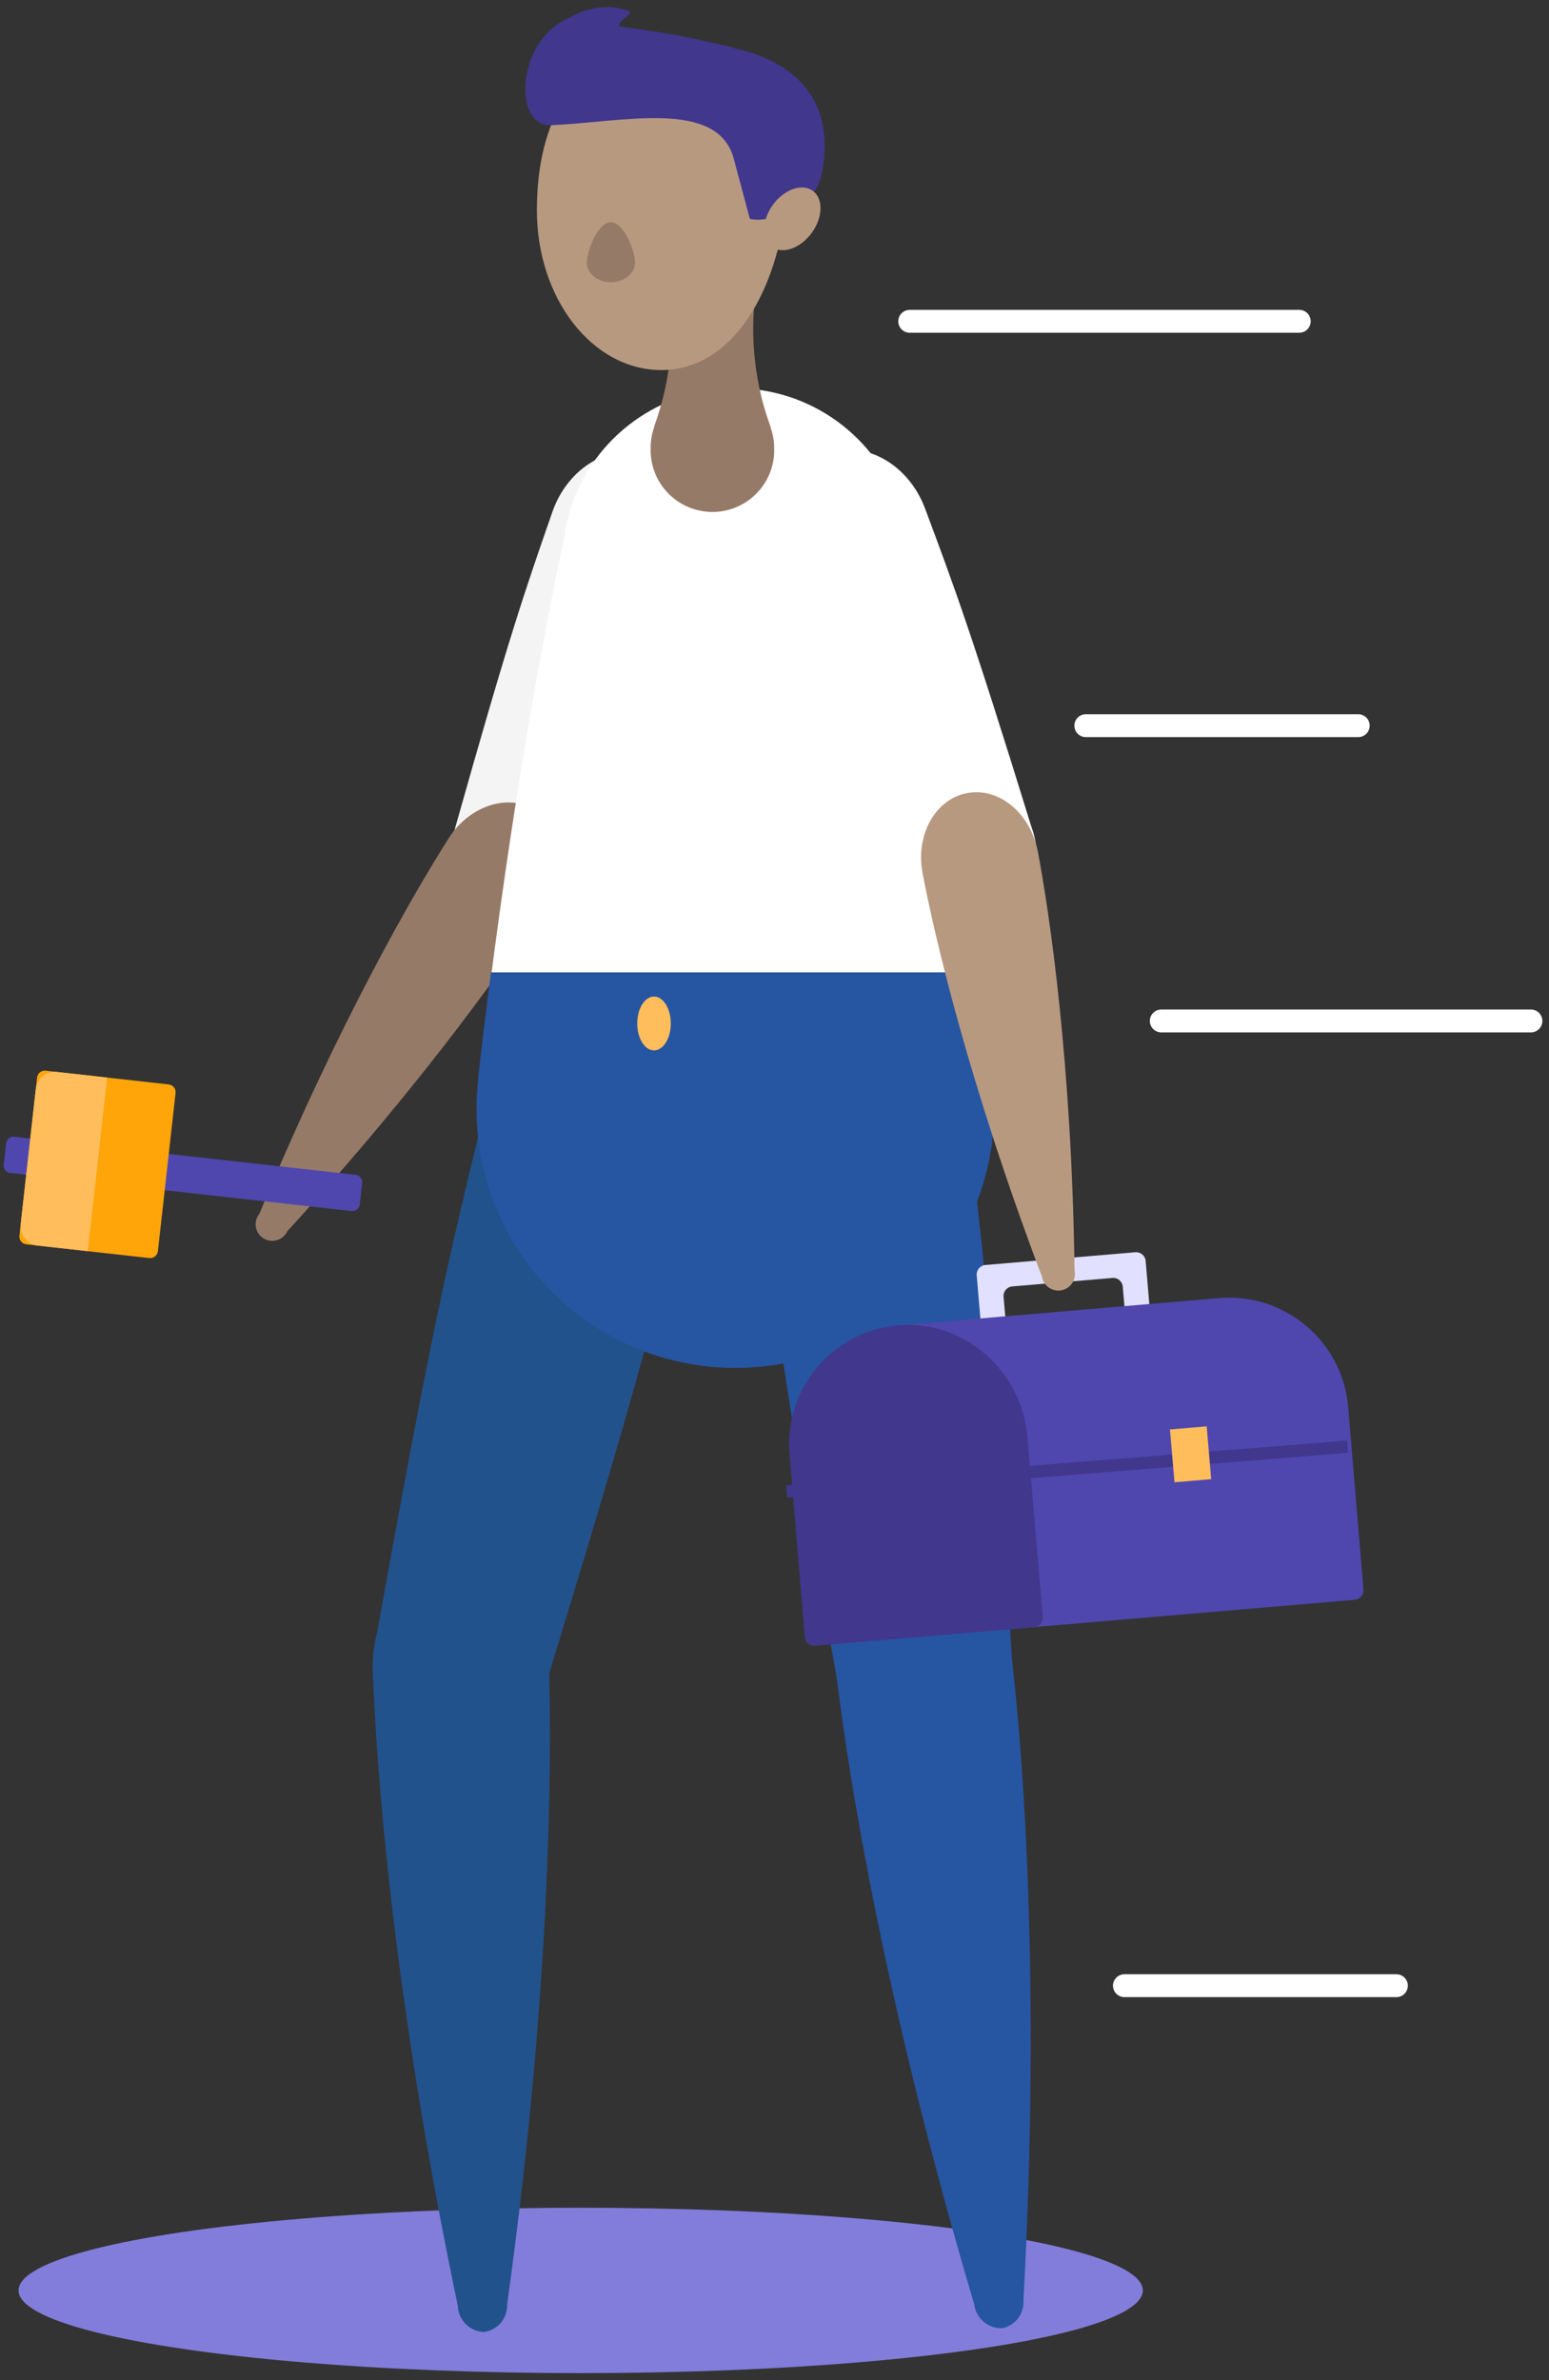
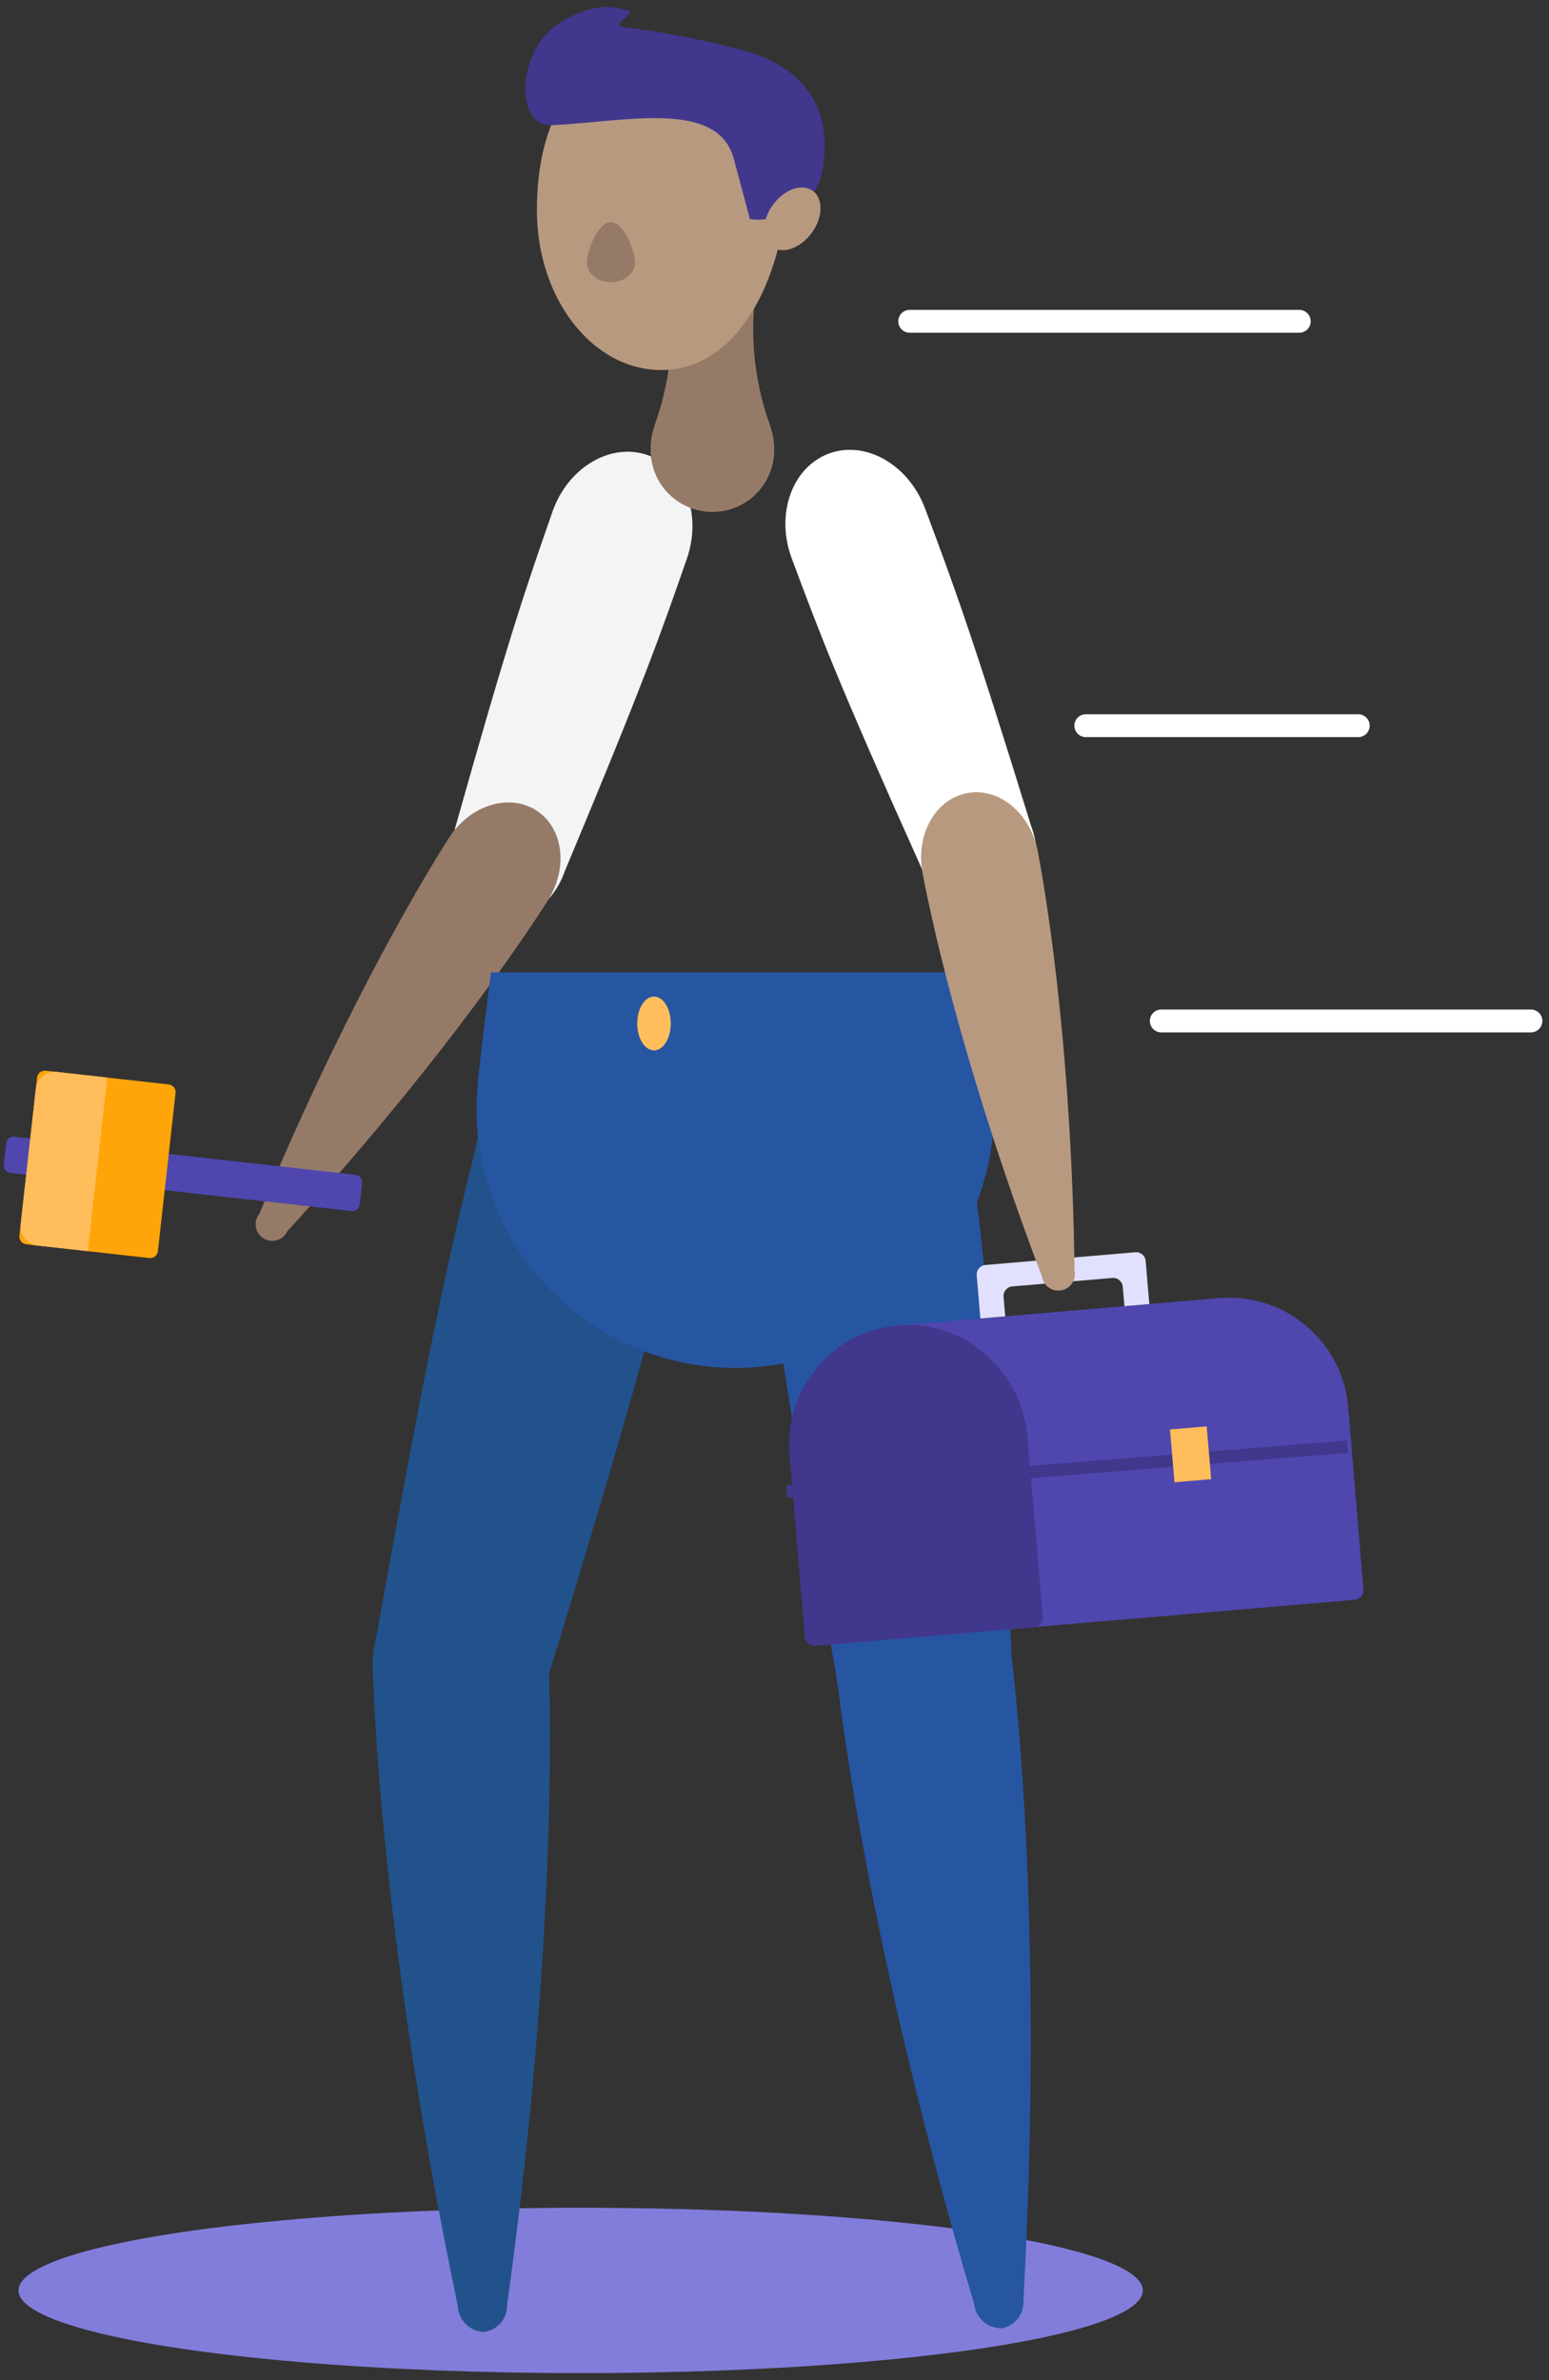
<svg xmlns="http://www.w3.org/2000/svg" width="500px" height="768px" viewBox="0 0 500 768" version="1.1">
  <rect x="0" y="0" width="500" height="768" fill="#333333" stroke="none" />
  <title>graphic/blobs/builder</title>
  <desc>Created with Sketch.</desc>
  <defs>
    <linearGradient x1="50%" y1="0%" x2="50%" y2="100%" id="linearGradient-1">
      <stop stop-color="#E1E0FF" offset="0%" />
      <stop stop-color="#E9EFFF" offset="100%" />
    </linearGradient>
  </defs>
  <g id="graphic/blobs/builder" stroke="none" stroke-width="1" fill="none" fill-rule="evenodd">
    <g id="Group" transform="translate(1, 28)" opacity="0">
      <path d="M318.733,5.222 C370.239,17.966 463.744,360.951 351.226,389.553 C238.709,418.156 45.641,382.332 18.879,318.43 C-7.883,254.528 -14.408,55.086 55.075,30.154 C124.558,5.222 267.227,-7.522 318.733,5.222 Z" id="Path-2-Copy" fill="url(#linearGradient-1)" transform="translate(202.151, 199.865) scale(-1, 1) translate(-202.151, -199.865) " />
      <path d="M394.316,21.003 C457.93,36.351 573.417,449.424 434.448,483.871 C295.48,518.318 57.027,475.174 23.974,398.214 C-9.08,321.254 -17.138,81.057 68.679,51.03 C154.496,21.003 330.702,5.655 394.316,21.003 Z" id="Path-2" fill="#D4D3FF" transform="translate(250.329, 255.42) scale(1, -1) translate(-250.329, -255.42) " />
    </g>
    <g id="illus_man-w-tools" fill-rule="nonzero">
      <path d="M182.266,281.231 C178.128,293.046 166.798,299.865 156.897,296.418 C146.995,292.972 142.315,280.615 146.453,268.8 L146.453,268.8 C164.36,205.194 169.507,190.449 178.276,165.268 C183.202,150.917 197.044,142.671 209.039,146.855 C221.034,151.04 226.7,166.006 221.7,180.332 L221.7,180.332 C212.931,205.489 207.759,220.283 182.266,281.231 Z" id="Path" fill="#F4F4F4" />
      <ellipse id="Oval" fill="#827DDB" cx="187.438" cy="739.102" rx="181.453" ry="26.683" />
      <path d="M176.798,290.634 C165.936,307.692 137.931,347.914 92.759,397.292 L92.759,397.292 C91.888,399.188 89.998,400.408 87.911,400.421 C85.825,400.434 83.92,399.237 83.026,397.353 C82.132,395.468 82.412,393.237 83.744,391.631 L83.744,391.631 C109.409,329.772 133.99,287.532 144.877,270.425 L144.877,270.425 C151.626,259.865 164.212,255.877 173.03,261.465 C181.847,267.052 183.547,280.074 176.798,290.634 Z" id="Path" fill="#967A68" />
      <path d="M177.167,537.058 C178.202,567.926 177.808,642.585 163.67,743.828 C163.684,744.098 163.684,744.369 163.67,744.64 L163.67,744.64 C163.364,748.747 160.178,752.055 156.084,752.517 C151.519,752.264 147.905,748.567 147.759,744 L147.759,744 C126.798,644.086 121.379,569.772 120.345,539.077 C119.704,520.025 131.897,504.172 147.586,503.655 C163.276,503.138 176.527,518.031 177.167,537.058 Z" id="Path" fill="#22528C" />
      <path d="M221.478,382.769 C211.946,422.154 206.33,445.317 176.773,541.563 C172.291,560.098 156.256,572.111 141.01,568.418 C125.764,564.726 116.995,546.708 121.478,528.197 C139.261,429.095 144.852,405.982 154.409,366.548 C159.852,344.074 179.286,329.625 197.808,333.982 C216.33,338.338 226.921,360.32 221.478,382.769 Z" id="Path" fill="#22528C" />
-       <path d="M292.512,172.48 C292.148,170.055 291.605,167.661 290.887,165.317 L290.887,165.317 L290.591,164.037 L290.591,164.037 C283.159,140.945 261.661,125.288 237.389,125.288 C213.117,125.288 191.62,140.945 184.187,164.037 C184.184,164.103 184.184,164.168 184.187,164.234 C183.169,167.367 182.452,170.59 182.044,173.858 C177.611,194.314 167.266,245.908 157.833,320.443 L317.143,320.443 C307.34,244.209 296.773,192 292.512,172.48 Z" id="Path" fill="#FFFFFF" />
      <path d="M249.901,144.566 C250.158,151.852 246.415,158.697 240.14,162.416 C233.866,166.135 226.06,166.135 219.786,162.416 C213.512,158.697 209.768,151.852 210.025,144.566 C210.009,142.277 210.392,140.003 211.158,137.846 L211.158,137.625 C217.201,121.147 218.381,103.282 214.557,86.154 L214.557,86.154 C212.083,79.957 213.564,72.883 218.315,68.197 C223.066,63.511 230.164,62.125 236.331,64.679 C242.498,67.233 246.534,73.23 246.576,79.902 C246.589,82.047 246.171,84.173 245.345,86.154 C241.482,103.355 242.671,121.304 248.768,137.846 L248.768,138.068 C249.509,140.155 249.892,142.352 249.901,144.566 Z" id="Path" fill="#967A68" />
      <path d="M326.576,534.868 C330.197,565.514 335.985,639.951 330.369,742.006 C330.369,742.302 330.369,742.548 330.369,742.818 L330.369,742.818 C330.413,746.938 327.516,750.506 323.473,751.311 C318.909,751.432 315.003,748.062 314.458,743.532 L314.458,743.532 C285.369,645.735 273.768,572.135 270.123,541.514 C267.906,522.609 278.744,505.797 294.335,503.951 C309.926,502.105 324.36,515.938 326.576,534.868 Z" id="Path" fill="#2655A2" />
      <path d="M313.374,370.609 C318.128,410.905 320.887,434.609 326.601,535.04 C328.818,553.969 318.005,570.806 302.389,572.628 C286.773,574.449 272.34,560.591 270.123,541.662 C252.34,442.56 249.581,418.954 244.828,378.658 C242.143,355.692 255.296,335.286 274.212,333.071 C293.128,330.855 310.69,347.643 313.374,370.609 Z" id="Path" fill="#2655A2" />
      <path d="M253.522,67.865 C257.463,37.735 252.291,16.32 213.424,16.32 C184.852,16.32 173.3,39.385 173.3,67.865 C173.3,96.345 191.256,119.409 213.424,119.409 C235.591,119.409 249.852,96 253.522,67.865 Z" id="Path" fill="#B79980" />
      <path d="M205,84.726 C205,81.255 201.502,71.705 197.192,71.705 C192.882,71.705 189.409,81.231 189.409,84.726 C189.409,88.222 192.906,91.077 197.192,91.077 C201.478,91.077 205,88.172 205,84.726 Z" id="Path" fill="#967A68" />
      <path d="M242.044,70.622 C248.818,72.271 262.833,66.437 265,57.157 C267.833,44.997 267.833,24.074 240.148,16.32 C227.37,12.884 214.365,10.351 201.232,8.738 C196.478,8.295 205.567,4.258 202.857,3.422 C197.192,1.698 190.936,1.083 180.69,7.36 C166.847,15.803 165.911,40.886 177.931,40.394 C200.936,39.458 231.626,31.778 236.847,51.2 L242.044,70.622 Z" id="Path" fill="#41378D" />
      <ellipse id="Oval" fill="#B79980" transform="translate(255.754, 70.617) rotate(-53.69) translate(-255.754, -70.617) " cx="255.754" cy="70.617" rx="11.202" ry="7.732" />
      <path d="M154.458,346.757 C155.772,335.27 157.11,324.275 158.473,313.772 L316.108,313.772 C317.619,325.259 319.089,337.346 320.517,350.031 L320.517,350.031 C320.785,352.656 320.916,355.293 320.911,357.932 C320.911,387.762 304.987,415.326 279.138,430.241 C253.288,445.156 221.441,445.156 195.591,430.241 C169.742,415.326 153.818,387.762 153.818,357.932 C153.818,355.274 153.941,352.64 154.187,350.031 L154.458,346.757 Z" id="Path" fill="#2655A2" />
      <path d="M332.906,266.757 C337.315,278.474 332.906,290.978 323.177,294.646 C313.448,298.314 301.897,291.865 297.463,280.148 L297.463,280.148 C270.369,219.84 264.901,205.218 255.591,180.258 C250.246,166.055 255.591,150.917 267.414,146.412 C279.236,141.908 293.227,149.834 298.571,164.012 L298.571,164.012 C307.882,188.972 313.424,203.618 332.906,266.757 Z" id="Path" fill="#FFFFFF" />
      <ellipse id="Oval" fill="#FFBD5C" cx="211.108" cy="330.265" rx="5.419" ry="8.689" />
      <path d="M293.645,107.372 L419.384,107.372 C421.425,107.372 423.079,105.719 423.079,103.68 C423.079,101.641 421.425,99.988 419.384,99.988 L293.645,99.988 C291.605,99.988 289.951,101.641 289.951,103.68 C289.951,105.719 291.605,107.372 293.645,107.372 Z" id="Path" fill="#FFFFFF" />
      <path d="M350.493,237.858 L438.424,237.858 C440.464,237.858 442.118,236.205 442.118,234.166 C442.118,232.127 440.464,230.474 438.424,230.474 L350.493,230.474 C348.452,230.474 346.798,232.127 346.798,234.166 C346.798,236.205 348.452,237.858 350.493,237.858 L350.493,237.858 Z" id="Path" fill="#FFFFFF" />
      <path d="M374.852,333.145 L494.163,333.145 C496.203,333.145 497.857,331.492 497.857,329.452 C497.857,327.413 496.203,325.76 494.163,325.76 L374.852,325.76 C372.812,325.76 371.158,327.413 371.158,329.452 C371.158,331.492 372.812,333.145 374.852,333.145 L374.852,333.145 Z" id="Path" fill="#FFFFFF" />
-       <path d="M362.956,644.455 L450.739,644.455 C452.779,644.455 454.433,642.802 454.433,640.763 C454.433,638.724 452.779,637.071 450.739,637.071 L362.956,637.071 C360.915,637.071 359.261,638.724 359.261,640.763 C359.261,642.802 360.915,644.455 362.956,644.455 Z" id="Path" fill="#FFFFFF" />
      <path d="M287.266,427.938 L393.498,418.88 C414.708,417.091 433.358,432.811 435.172,454.006 L440.099,512.886 C440.24,514.592 438.973,516.09 437.266,516.234 L295.714,528.295 L287.266,427.938 Z" id="Path" fill="#4F47AE" />
      <path d="M331.675,463.951 L336.601,521.748 C336.743,523.431 335.501,524.915 333.818,525.071 L263.079,531.077 C261.399,531.219 259.922,529.974 259.778,528.295 L254.852,469.391 C253.934,458.884 257.367,448.461 264.349,440.553 C271.331,432.644 281.252,427.943 291.798,427.545 C312.512,426.831 330.049,443.274 331.675,463.951 Z" id="Path" fill="#41378D" />
      <path d="M315.271,411.545 L316.453,425.452 L324.483,424.763 L323.941,418.437 C323.799,416.745 325.056,415.257 326.749,415.114 L359.089,412.382 C360.773,412.239 362.258,413.481 362.414,415.163 L362.956,421.489 L370.985,420.8 L369.803,406.892 C369.659,405.2 368.171,403.944 366.478,404.086 L318.079,408.197 C316.382,408.353 315.129,409.848 315.271,411.545 Z" id="Path" fill="#E1E0FF" />
      <polygon id="Rectangle" fill="#41378D" transform="translate(344.471, 474.06) rotate(-4.574) translate(-344.471, -474.06) " points="253.64 472.068 435.302 472.077 435.302 476.053 253.64 476.044" />
      <polygon id="Rectangle" fill="#FFBD5C" transform="translate(384.305, 469.294) rotate(-4.87) translate(-384.305, -469.294) " points="378.357 460.74 390.253 460.74 390.254 477.848 378.358 477.847" />
      <path d="M334.975,274.634 C338.744,294.474 345.961,342.892 346.847,409.871 L346.847,409.871 C347.297,411.791 346.657,413.803 345.18,415.111 C343.703,416.419 341.627,416.811 339.774,416.133 C337.92,415.456 336.589,413.816 336.305,411.865 L336.305,411.865 C312.586,349.218 301.552,301.612 297.783,281.698 L297.783,281.698 C295.468,269.391 301.897,257.871 312.167,255.926 C322.438,253.982 332.512,262.302 334.975,274.634 Z" id="Path" fill="#B79980" />
      <path d="M3.631,372.918 L114.467,372.91 C115.787,372.91 116.857,373.98 116.857,375.3 C116.857,375.3 116.857,375.3 116.857,375.3 L116.857,382.287 C116.856,383.606 115.786,384.676 114.467,384.677 L3.631,384.684 C2.311,384.685 1.241,383.615 1.241,382.295 C1.241,382.295 1.241,382.294 1.241,382.294 L1.241,375.308 C1.241,373.988 2.311,372.918 3.631,372.918 Z" id="Rectangle" fill="#4F47AE" transform="translate(59.049, 378.797) rotate(-173.63) translate(-59.049, -378.797) " />
      <path d="M11.482,347.549 L51.457,347.546 C52.838,347.546 53.957,348.665 53.957,350.046 C53.957,350.046 53.957,350.046 53.957,350.046 L53.954,401.416 C53.953,402.796 52.834,403.916 51.453,403.916 L11.478,403.919 C10.098,403.919 8.978,402.8 8.978,401.419 C8.978,401.419 8.978,401.419 8.979,401.419 L8.982,350.049 C8.983,348.669 10.102,347.549 11.482,347.549 Z" id="Rectangle" fill="#FFA50A" transform="translate(31.468, 375.733) rotate(-173.63) translate(-31.468, -375.733) " />
      <path d="M9.048,346.293 L25.378,346.292 C28.779,346.292 31.535,349.047 31.535,352.445 L31.532,396.507 C31.532,399.906 28.775,402.661 25.374,402.661 L9.044,402.663 L9.048,346.293 L9.048,346.293 Z" id="Path" fill="#FFBD5C" transform="translate(20.29, 374.477) rotate(-173.63) translate(-20.29, -374.477) " />
    </g>
  </g>
</svg>